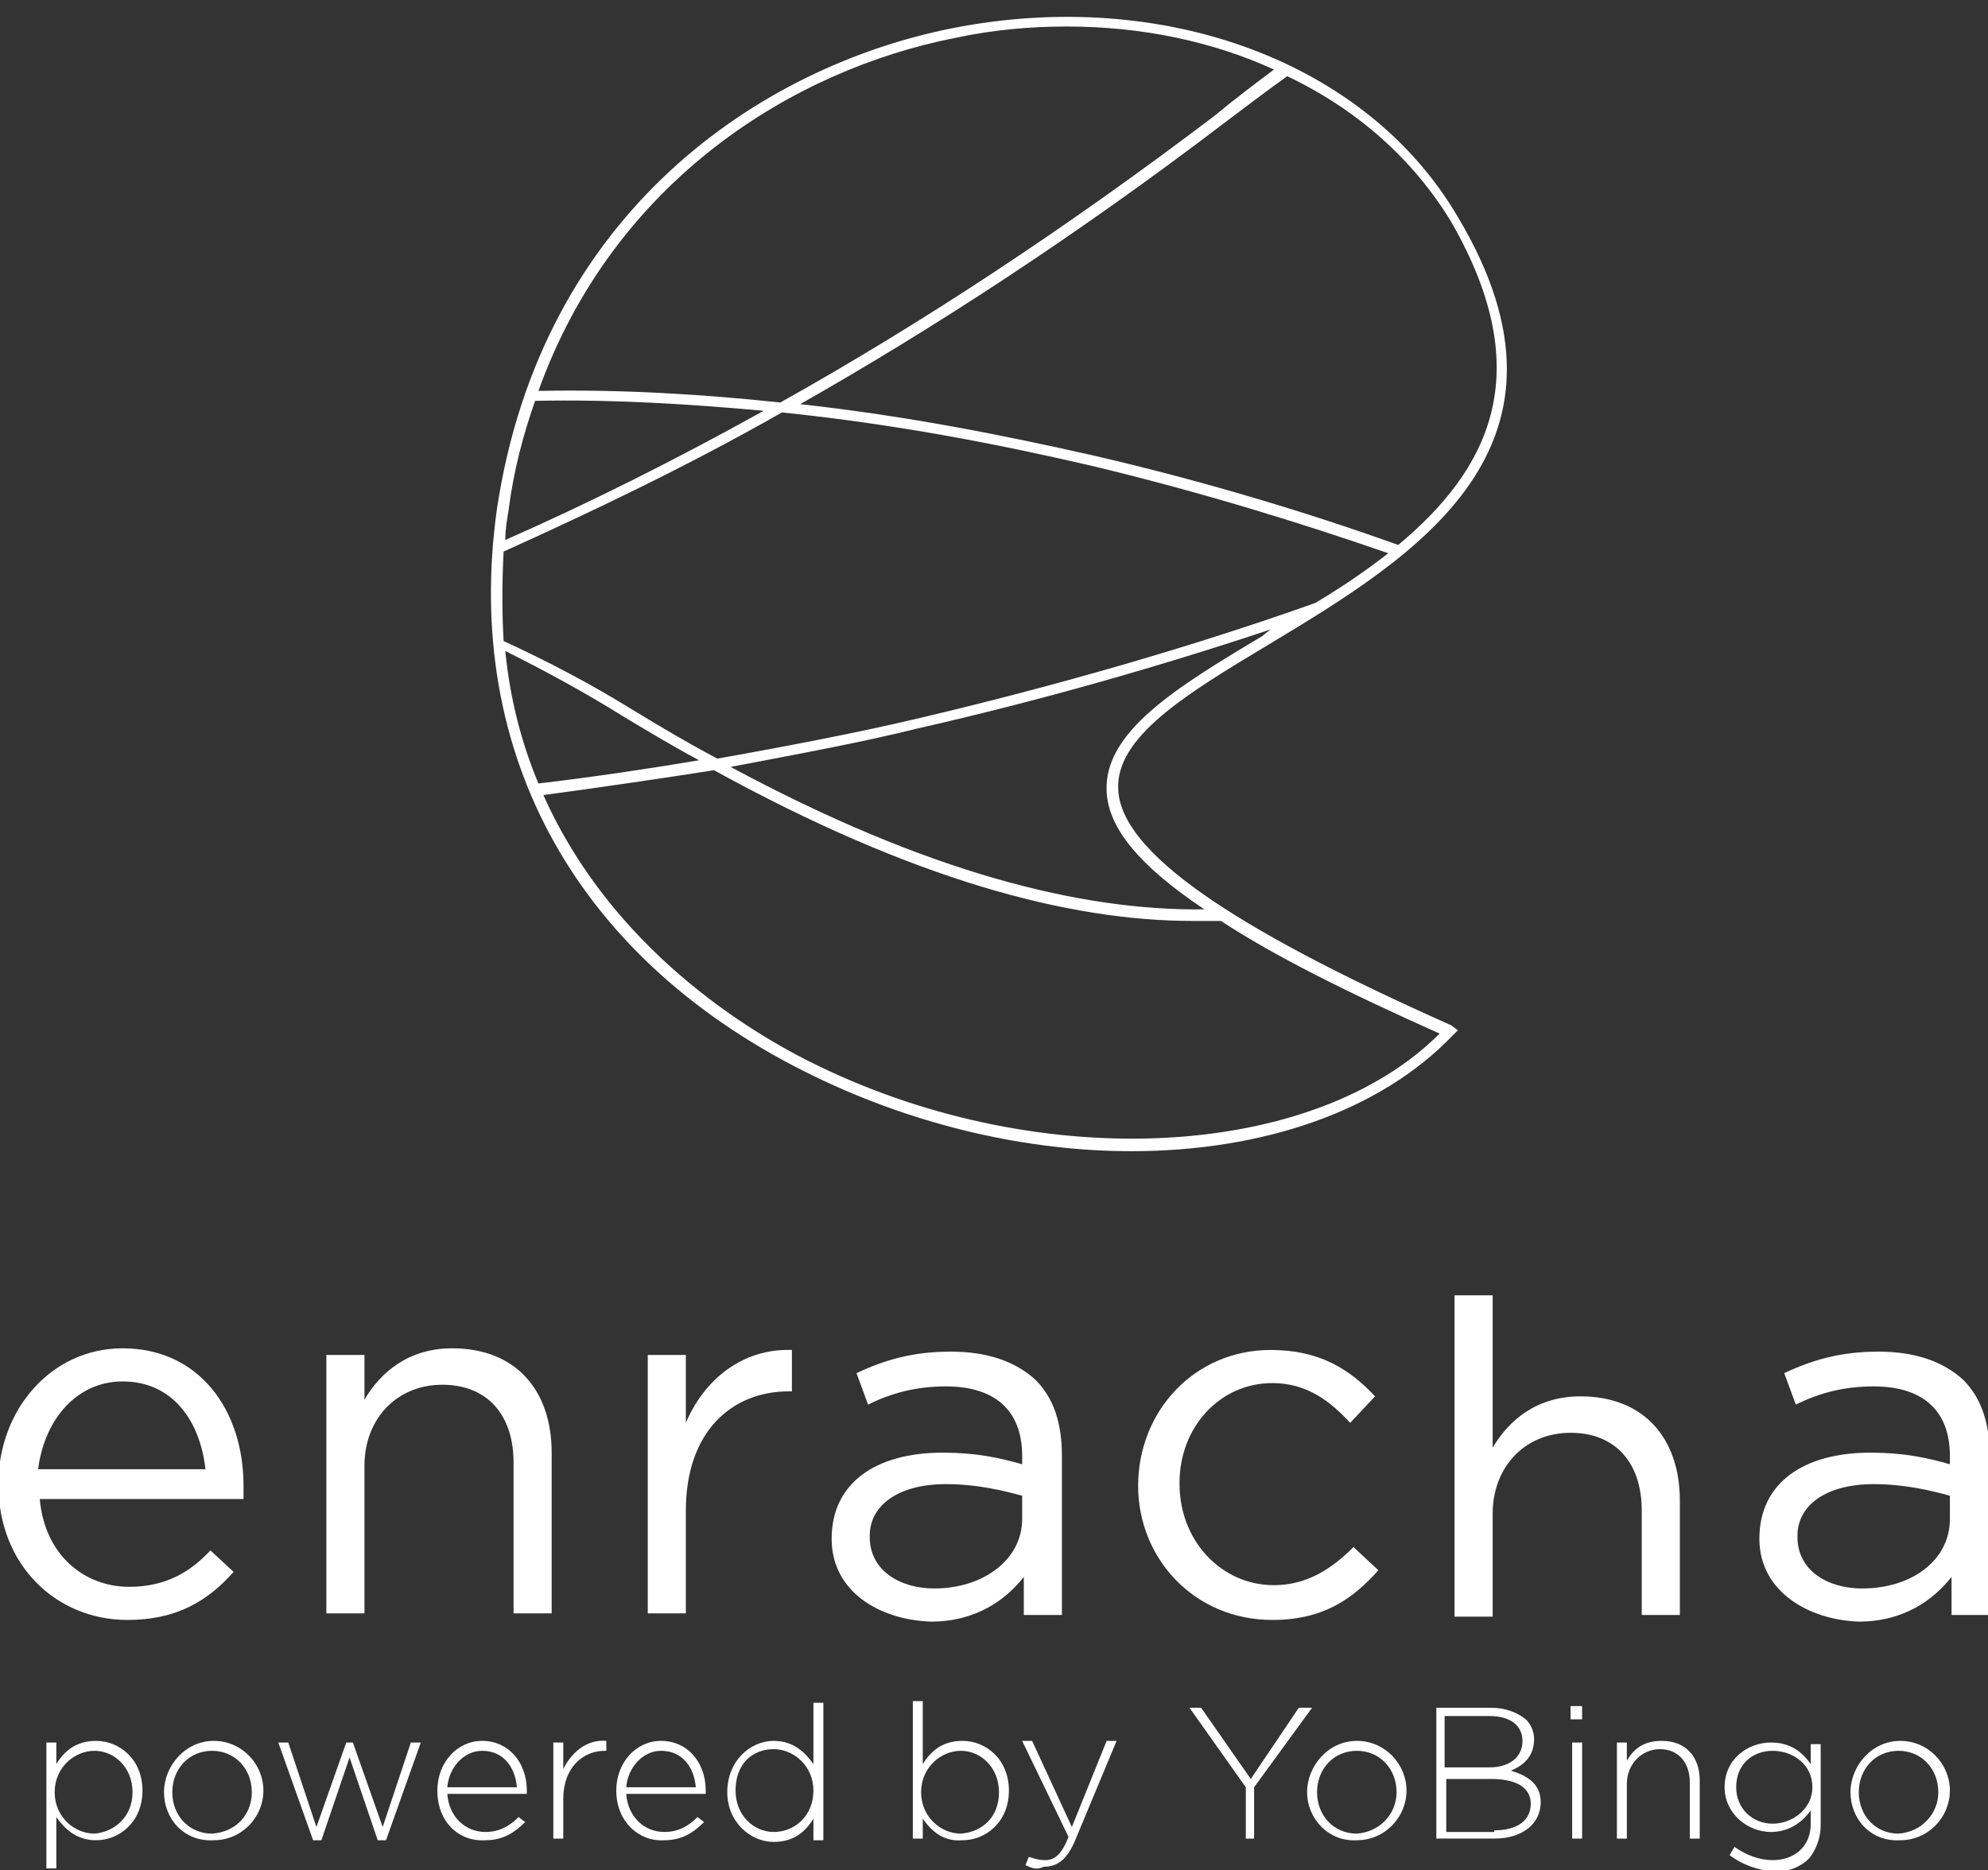
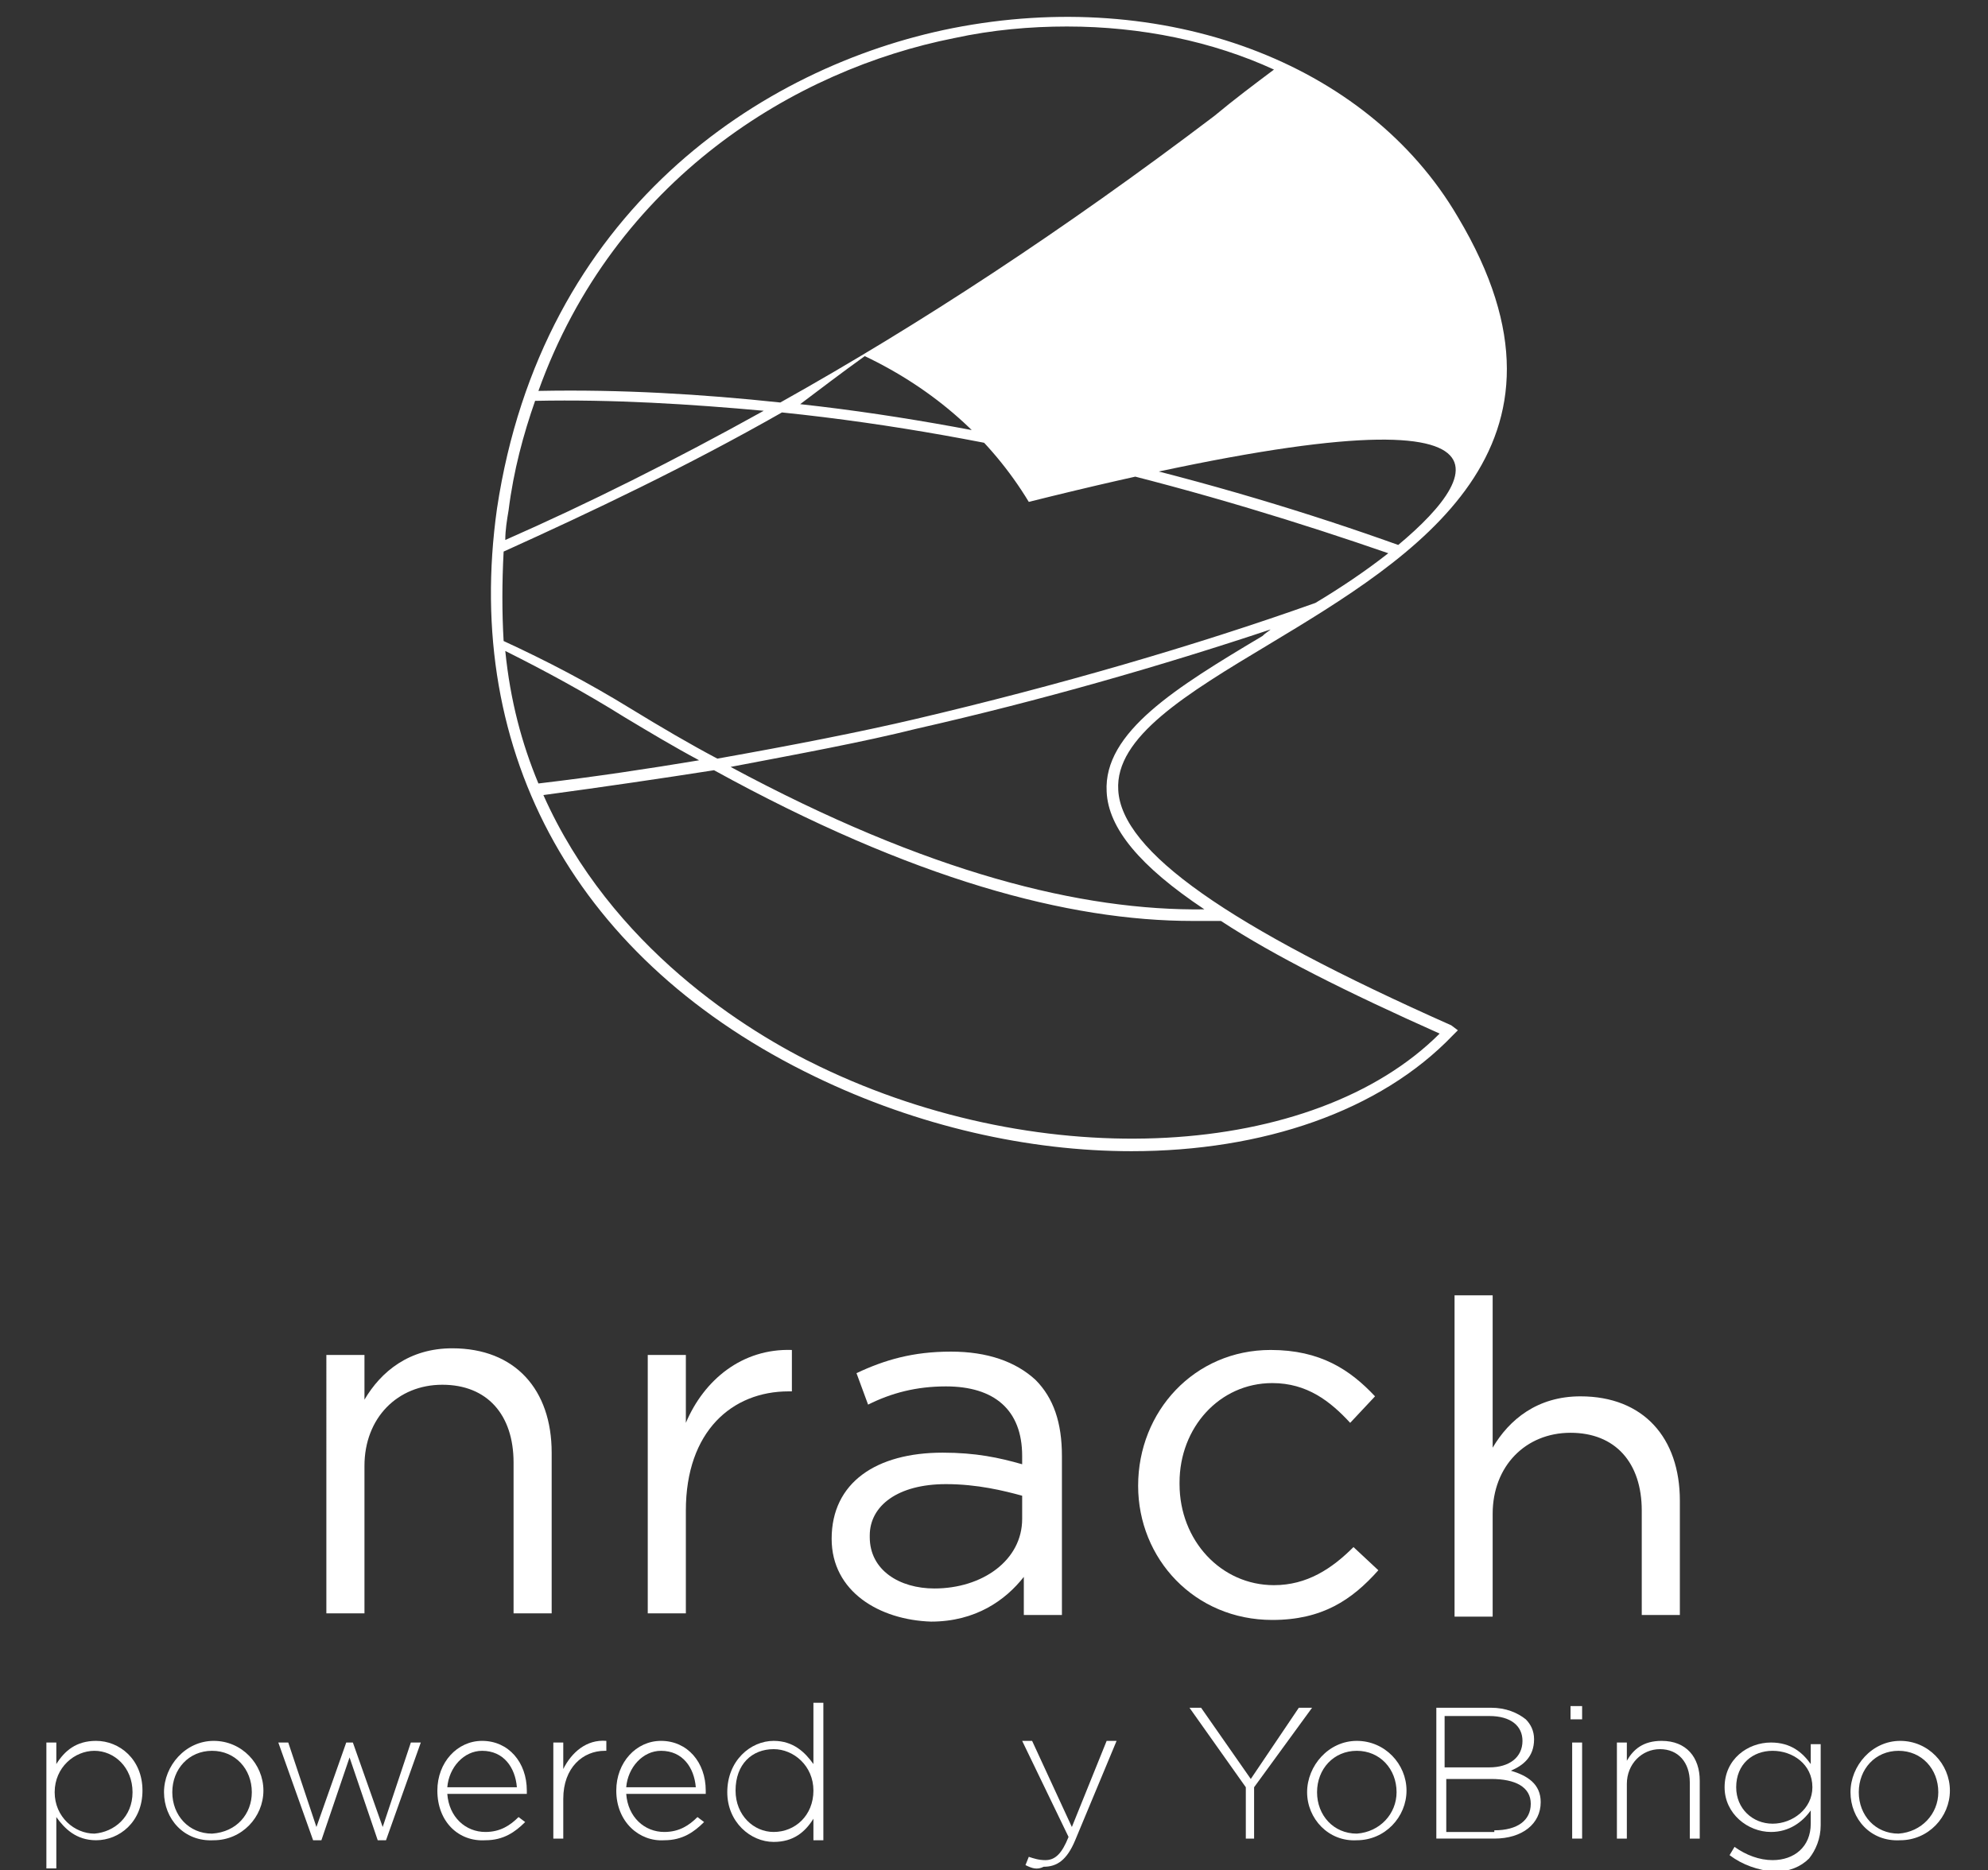
<svg xmlns="http://www.w3.org/2000/svg" xmlns:xlink="http://www.w3.org/1999/xlink" version="1.1" id="Capa_1" x="0px" y="0px" viewBox="0 0 120 112.9" style="enable-background:new 0 0 120 112.9;" xml:space="preserve">
  <rect x="0" y="0" width="120" height="112.9" fill="#333333" stroke="none" />
  <style type="text/css">
	.st0{clip-path:url(#SVGID_2_);fill:#FFFFFF;}
</style>
  <g>
    <defs>
      <rect id="SVGID_1_" y="0" width="120" height="112.9" />
    </defs>
    <clipPath id="SVGID_2_">
      <use xlink:href="#SVGID_1_" style="overflow:visible;" />
    </clipPath>
-     <path class="st0" d="M87.6,61.9c-13.5-6-19.9-10.5-20.1-14.2c-0.2-3.2,4.1-5.8,9.1-8.8C85.4,33.6,96.3,27,88,13.1   C82.5,3.7,70.2-0.8,57.5,1.7C45.9,4,32.7,12.8,30,30.7C27.9,45.6,34.9,58.1,49.2,65c6.2,3,12.9,4.5,19.1,4.5c7.9,0,15-2.4,19.4-7   l0.3-0.3L87.6,61.9z M49.5,64.4c-4.4-2.1-12.6-7.2-16.7-16.4c3.7-0.5,7.1-1,10.3-1.5c12,6.6,21.4,9.1,28.9,9.1c0.6,0,1.1,0,1.7,0   c3.2,2.1,7.6,4.3,13.2,6.8C79.3,70,63,70.9,49.5,64.4 M30.4,33.3c5.3-2.4,11-5.1,16.8-8.4c6.8,0.7,13,1.9,18.6,3.2   c6.7,1.6,12.8,3.5,18,5.3c-1.4,1.1-2.9,2.1-4.4,3c-7.3,2.6-15.6,5-24.1,7c-3.4,0.8-7.5,1.6-12,2.4c-1.7-0.9-3.4-1.9-5.2-3   c-2.6-1.6-5.1-2.9-7.7-4.1C30.3,37,30.3,35.2,30.4,33.3 M30.7,30.8c0.3-2.4,0.9-4.6,1.6-6.6c4.7-0.1,9.4,0.2,13.8,0.6   c-5.4,3-10.6,5.6-15.6,7.8C30.5,32,30.6,31.4,30.7,30.8 M57.6,2.3c2.3-0.5,4.6-0.7,6.8-0.7c4.5,0,8.8,0.9,12.5,2.6   C75.7,5.1,74.5,6,73.3,7c-9.1,6.9-17.8,12.6-26.2,17.3c-4.7-0.5-9.6-0.8-14.6-0.7C37.1,10.8,48,4.2,57.6,2.3 M84.4,32.9   c-5.3-1.9-11.5-3.8-18.4-5.4c-5.3-1.2-11.3-2.4-17.7-3.1c8.1-4.6,16.7-10.2,25.5-16.9c1.2-0.9,2.5-1.9,3.9-2.9c4.2,2,7.6,5,9.9,8.8   C92.9,22.6,89.8,28.4,84.4,32.9 M76.2,38.4c-5.2,3.1-9.6,5.8-9.4,9.4c0.1,2.2,2,4.5,5.9,7.1C65.3,55,56,52.7,44.1,46.3   c4.2-0.8,8-1.5,11.2-2.3c7.5-1.7,14.8-3.8,21.4-6C76.6,38.1,76.4,38.2,76.2,38.4 M37.7,43.3c1.5,0.9,3,1.8,4.5,2.6   c-3,0.5-6.3,1-9.7,1.4c-1-2.4-1.7-5-2-8C32.9,40.5,35.3,41.8,37.7,43.3" />
-     <path class="st0" d="M7.8,95.8c2.2,0,3.7-0.9,4.9-2.2l1.4,1.3c-1.6,1.8-3.5,2.9-6.4,2.9c-4.3,0-7.8-3.3-7.8-8.2   c0-4.5,3.2-8.2,7.5-8.2c4.6,0,7.3,3.7,7.3,8.3c0,0.2,0,0.5,0,0.8H2.4C2.7,93.9,5.1,95.8,7.8,95.8 M12.4,88.7   c-0.3-2.8-1.9-5.3-5-5.3c-2.7,0-4.7,2.2-5.1,5.3H12.4z" />
+     <path class="st0" d="M87.6,61.9c-13.5-6-19.9-10.5-20.1-14.2c-0.2-3.2,4.1-5.8,9.1-8.8C85.4,33.6,96.3,27,88,13.1   C82.5,3.7,70.2-0.8,57.5,1.7C45.9,4,32.7,12.8,30,30.7C27.9,45.6,34.9,58.1,49.2,65c6.2,3,12.9,4.5,19.1,4.5c7.9,0,15-2.4,19.4-7   l0.3-0.3L87.6,61.9z M49.5,64.4c-4.4-2.1-12.6-7.2-16.7-16.4c3.7-0.5,7.1-1,10.3-1.5c12,6.6,21.4,9.1,28.9,9.1c0.6,0,1.1,0,1.7,0   c3.2,2.1,7.6,4.3,13.2,6.8C79.3,70,63,70.9,49.5,64.4 M30.4,33.3c5.3-2.4,11-5.1,16.8-8.4c6.8,0.7,13,1.9,18.6,3.2   c6.7,1.6,12.8,3.5,18,5.3c-1.4,1.1-2.9,2.1-4.4,3c-7.3,2.6-15.6,5-24.1,7c-3.4,0.8-7.5,1.6-12,2.4c-1.7-0.9-3.4-1.9-5.2-3   c-2.6-1.6-5.1-2.9-7.7-4.1C30.3,37,30.3,35.2,30.4,33.3 M30.7,30.8c0.3-2.4,0.9-4.6,1.6-6.6c4.7-0.1,9.4,0.2,13.8,0.6   c-5.4,3-10.6,5.6-15.6,7.8C30.5,32,30.6,31.4,30.7,30.8 M57.6,2.3c2.3-0.5,4.6-0.7,6.8-0.7c4.5,0,8.8,0.9,12.5,2.6   C75.7,5.1,74.5,6,73.3,7c-9.1,6.9-17.8,12.6-26.2,17.3c-4.7-0.5-9.6-0.8-14.6-0.7C37.1,10.8,48,4.2,57.6,2.3 M84.4,32.9   c-5.3-1.9-11.5-3.8-18.4-5.4c-5.3-1.2-11.3-2.4-17.7-3.1c1.2-0.9,2.5-1.9,3.9-2.9c4.2,2,7.6,5,9.9,8.8   C92.9,22.6,89.8,28.4,84.4,32.9 M76.2,38.4c-5.2,3.1-9.6,5.8-9.4,9.4c0.1,2.2,2,4.5,5.9,7.1C65.3,55,56,52.7,44.1,46.3   c4.2-0.8,8-1.5,11.2-2.3c7.5-1.7,14.8-3.8,21.4-6C76.6,38.1,76.4,38.2,76.2,38.4 M37.7,43.3c1.5,0.9,3,1.8,4.5,2.6   c-3,0.5-6.3,1-9.7,1.4c-1-2.4-1.7-5-2-8C32.9,40.5,35.3,41.8,37.7,43.3" />
    <path class="st0" d="M19.6,81.8H22v2.7c1-1.7,2.7-3.1,5.3-3.1c3.8,0,6,2.5,6,6.3v9.7H31v-9.1c0-2.9-1.6-4.7-4.3-4.7   c-2.7,0-4.7,2-4.7,4.9v8.9h-2.3V81.8z" />
    <path class="st0" d="M39.1,81.8h2.3v4.1c1.1-2.6,3.4-4.5,6.4-4.4v2.5h-0.2c-3.4,0-6.2,2.4-6.2,7.2v6.2h-2.3V81.8z" />
    <path class="st0" d="M50.2,92.9L50.2,92.9c0-3.4,2.7-5.2,6.7-5.2c2,0,3.4,0.3,4.8,0.7v-0.5c0-2.8-1.7-4.2-4.6-4.2   c-1.8,0-3.3,0.4-4.7,1.1l-0.7-1.9c1.7-0.8,3.4-1.3,5.7-1.3c2.2,0,3.9,0.6,5.1,1.7c1.1,1.1,1.6,2.6,1.6,4.6v9.6h-2.3v-2.3   c-1.1,1.4-2.9,2.7-5.6,2.7C53.1,97.8,50.2,96.1,50.2,92.9 M61.7,91.7v-1.4c-1.1-0.3-2.7-0.7-4.6-0.7c-2.9,0-4.6,1.3-4.6,3.1v0.1   c0,2,1.8,3.1,3.9,3.1C59.3,95.9,61.7,94.2,61.7,91.7" />
    <path class="st0" d="M68.7,89.7L68.7,89.7c0-4.5,3.4-8.2,8-8.2c3,0,4.8,1.2,6.3,2.8l-1.5,1.6c-1.2-1.3-2.6-2.4-4.7-2.4   c-3.2,0-5.6,2.7-5.6,6v0.1c0,3.4,2.5,6.1,5.7,6.1c2,0,3.5-1,4.8-2.3l1.5,1.4c-1.6,1.8-3.4,3-6.4,3C72.1,97.8,68.7,94.1,68.7,89.7" />
    <path class="st0" d="M87.8,78.2h2.3v9.2c1-1.7,2.7-3.1,5.3-3.1c3.8,0,6,2.5,6,6.3v6.9h-2.3v-6.3c0-2.9-1.6-4.7-4.3-4.7   c-2.7,0-4.7,2-4.7,4.9v6.2h-2.3V78.2z" />
-     <path class="st0" d="M106.2,92.9L106.2,92.9c0-3.4,2.7-5.2,6.7-5.2c2,0,3.4,0.3,4.8,0.7v-0.5c0-2.8-1.7-4.2-4.6-4.2   c-1.8,0-3.3,0.4-4.7,1.1l-0.7-1.9c1.7-0.8,3.4-1.3,5.7-1.3c2.2,0,3.9,0.6,5.1,1.7c1.1,1.1,1.6,2.6,1.6,4.6v9.6h-2.3v-2.3   c-1.1,1.4-2.9,2.7-5.6,2.7C109.2,97.8,106.2,96.1,106.2,92.9 M117.7,91.7v-1.4c-1.1-0.3-2.7-0.7-4.6-0.7c-2.9,0-4.6,1.3-4.6,3.1   v0.1c0,2,1.8,3.1,3.9,3.1C115.4,95.9,117.7,94.2,117.7,91.7" />
    <path class="st0" d="M2.8,105.2h0.6v1.3c0.5-0.8,1.2-1.4,2.4-1.4c1.4,0,2.8,1.1,2.8,3v0c0,1.9-1.4,3-2.8,3c-1.2,0-1.9-0.7-2.4-1.4   v3.1H2.8V105.2z M8,108.2L8,108.2c0-1.5-1.1-2.5-2.3-2.5c-1.2,0-2.4,1-2.4,2.5v0c0,1.5,1.2,2.5,2.4,2.5C6.9,110.6,8,109.7,8,108.2" />
    <path class="st0" d="M9.9,108.2L9.9,108.2c0-1.6,1.3-3.1,3-3.1c1.7,0,3,1.4,3,3v0c0,1.6-1.3,3-3,3C11.1,111.2,9.9,109.8,9.9,108.2    M15.2,108.2L15.2,108.2c0-1.4-1-2.5-2.4-2.5c-1.4,0-2.4,1.1-2.4,2.5v0c0,1.4,1,2.5,2.4,2.5C14.3,110.6,15.2,109.5,15.2,108.2" />
    <polygon class="st0" points="16.8,105.2 17.4,105.2 19.1,110.3 20.9,105.2 21.3,105.2 23.1,110.3 24.8,105.2 25.4,105.2    23.3,111.1 22.8,111.1 21.1,106.1 19.4,111.1 18.9,111.1  " />
    <path class="st0" d="M26.4,108.1L26.4,108.1c0-1.7,1.2-3,2.7-3c1.6,0,2.7,1.3,2.7,3c0,0.1,0,0.1,0,0.2h-4.8   c0.1,1.4,1.1,2.3,2.3,2.3c0.9,0,1.5-0.4,2-0.9l0.4,0.3c-0.6,0.6-1.3,1.1-2.4,1.1C27.7,111.2,26.4,110,26.4,108.1 M31.2,107.9   c-0.1-1.2-0.8-2.2-2.1-2.2c-1.1,0-2,1-2.1,2.2H31.2z" />
    <path class="st0" d="M33.4,105.2h0.6v1.6c0.5-1,1.4-1.8,2.6-1.7v0.6h-0.1c-1.3,0-2.5,1-2.5,2.9v2.4h-0.6V105.2z" />
    <path class="st0" d="M37.2,108.1L37.2,108.1c0-1.7,1.2-3,2.7-3c1.6,0,2.7,1.3,2.7,3c0,0.1,0,0.1,0,0.2h-4.8   c0.1,1.4,1.1,2.3,2.3,2.3c0.9,0,1.5-0.4,2-0.9l0.4,0.3c-0.6,0.6-1.3,1.1-2.4,1.1C38.6,111.2,37.2,110,37.2,108.1 M42,107.9   c-0.1-1.2-0.8-2.2-2.1-2.2c-1.1,0-2,1-2.1,2.2H42z" />
    <path class="st0" d="M43.9,108.2L43.9,108.2c0-1.9,1.4-3.1,2.8-3.1c1.2,0,1.9,0.7,2.4,1.4v-3.7h0.6v8.3h-0.6v-1.3   c-0.5,0.8-1.2,1.4-2.4,1.4C45.3,111.2,43.9,110,43.9,108.2 M49.1,108.1L49.1,108.1c0-1.5-1.2-2.5-2.4-2.5c-1.3,0-2.3,0.9-2.3,2.5v0   c0,1.5,1.1,2.5,2.3,2.5C48,110.6,49.1,109.6,49.1,108.1" />
-     <path class="st0" d="M55.7,109.8v1.2h-0.6v-8.3h0.6v3.8c0.5-0.8,1.2-1.4,2.4-1.4c1.4,0,2.8,1.1,2.8,3v0c0,1.9-1.4,3-2.8,3   C56.9,111.2,56.2,110.5,55.7,109.8 M60.3,108.2L60.3,108.2c0-1.5-1.1-2.5-2.3-2.5c-1.2,0-2.4,1-2.4,2.5v0c0,1.5,1.2,2.5,2.4,2.5   C59.3,110.6,60.3,109.7,60.3,108.2" />
    <path class="st0" d="M61.9,112.6l0.2-0.5c0.3,0.1,0.6,0.2,1,0.2c0.6,0,1-0.4,1.4-1.4l-2.8-5.8h0.6l2.4,5.2l2.1-5.2h0.6l-2.5,6   c-0.5,1.2-1.1,1.6-1.9,1.6C62.6,112.9,62.3,112.8,61.9,112.6" />
    <polygon class="st0" points="75.2,107.9 71.8,103.1 72.5,103.1 75.5,107.4 78.4,103.1 79.2,103.1 75.7,107.9 75.7,111 75.2,111     " />
    <path class="st0" d="M78.9,108.2L78.9,108.2c0-1.6,1.3-3.1,3-3.1c1.7,0,3,1.4,3,3v0c0,1.6-1.3,3-3,3   C80.2,111.2,78.9,109.8,78.9,108.2 M84.3,108.2L84.3,108.2c0-1.4-1-2.5-2.4-2.5c-1.4,0-2.4,1.1-2.4,2.5v0c0,1.4,1,2.5,2.4,2.5   C83.3,110.6,84.3,109.5,84.3,108.2" />
    <path class="st0" d="M86.7,103.1H90c0.9,0,1.6,0.3,2.1,0.7c0.3,0.3,0.5,0.7,0.5,1.2v0c0,1.1-0.7,1.6-1.4,1.9c1,0.3,1.8,0.8,1.8,1.9   v0c0,1.3-1.1,2.2-2.8,2.2h-3.5V103.1z M89.9,106.7c1.2,0,2-0.6,2-1.6v0c0-0.9-0.7-1.5-2-1.5h-2.7v3.1H89.9z M90.2,110.5   c1.4,0,2.2-0.6,2.2-1.6v0c0-1-0.9-1.5-2.4-1.5h-2.7v3.2H90.2z" />
    <path class="st0" d="M94.8,103h0.7v0.8h-0.7V103z M94.9,105.2h0.6v5.8h-0.6V105.2z" />
    <path class="st0" d="M97.6,105.2h0.6v1.1c0.4-0.7,1-1.2,2.1-1.2c1.5,0,2.3,1,2.3,2.4v3.5H102v-3.4c0-1.2-0.7-2-1.8-2   c-1.1,0-2,0.9-2,2.1v3.3h-0.6V105.2z" />
    <path class="st0" d="M104.4,112l0.3-0.5c0.7,0.5,1.5,0.8,2.3,0.8c1.3,0,2.3-0.8,2.3-2.2v-0.8c-0.5,0.7-1.3,1.3-2.4,1.3   c-1.4,0-2.8-1.1-2.8-2.7v0c0-1.7,1.4-2.7,2.8-2.7c1.2,0,1.9,0.6,2.4,1.3v-1.2h0.6v4.9c0,0.8-0.3,1.5-0.7,2   c-0.5,0.5-1.2,0.8-2.1,0.8C106.1,112.9,105.2,112.6,104.4,112 M109.4,107.9L109.4,107.9c0-1.4-1.2-2.2-2.4-2.2   c-1.2,0-2.2,0.8-2.2,2.2v0c0,1.3,1,2.2,2.2,2.2C108.2,110.1,109.4,109.2,109.4,107.9" />
    <path class="st0" d="M111.7,108.2L111.7,108.2c0-1.6,1.3-3.1,3-3.1c1.7,0,3,1.4,3,3v0c0,1.6-1.3,3-3,3   C112.9,111.2,111.7,109.8,111.7,108.2 M117,108.2L117,108.2c0-1.4-1-2.5-2.4-2.5c-1.4,0-2.4,1.1-2.4,2.5v0c0,1.4,1,2.5,2.4,2.5   C116,110.6,117,109.5,117,108.2" />
  </g>
</svg>